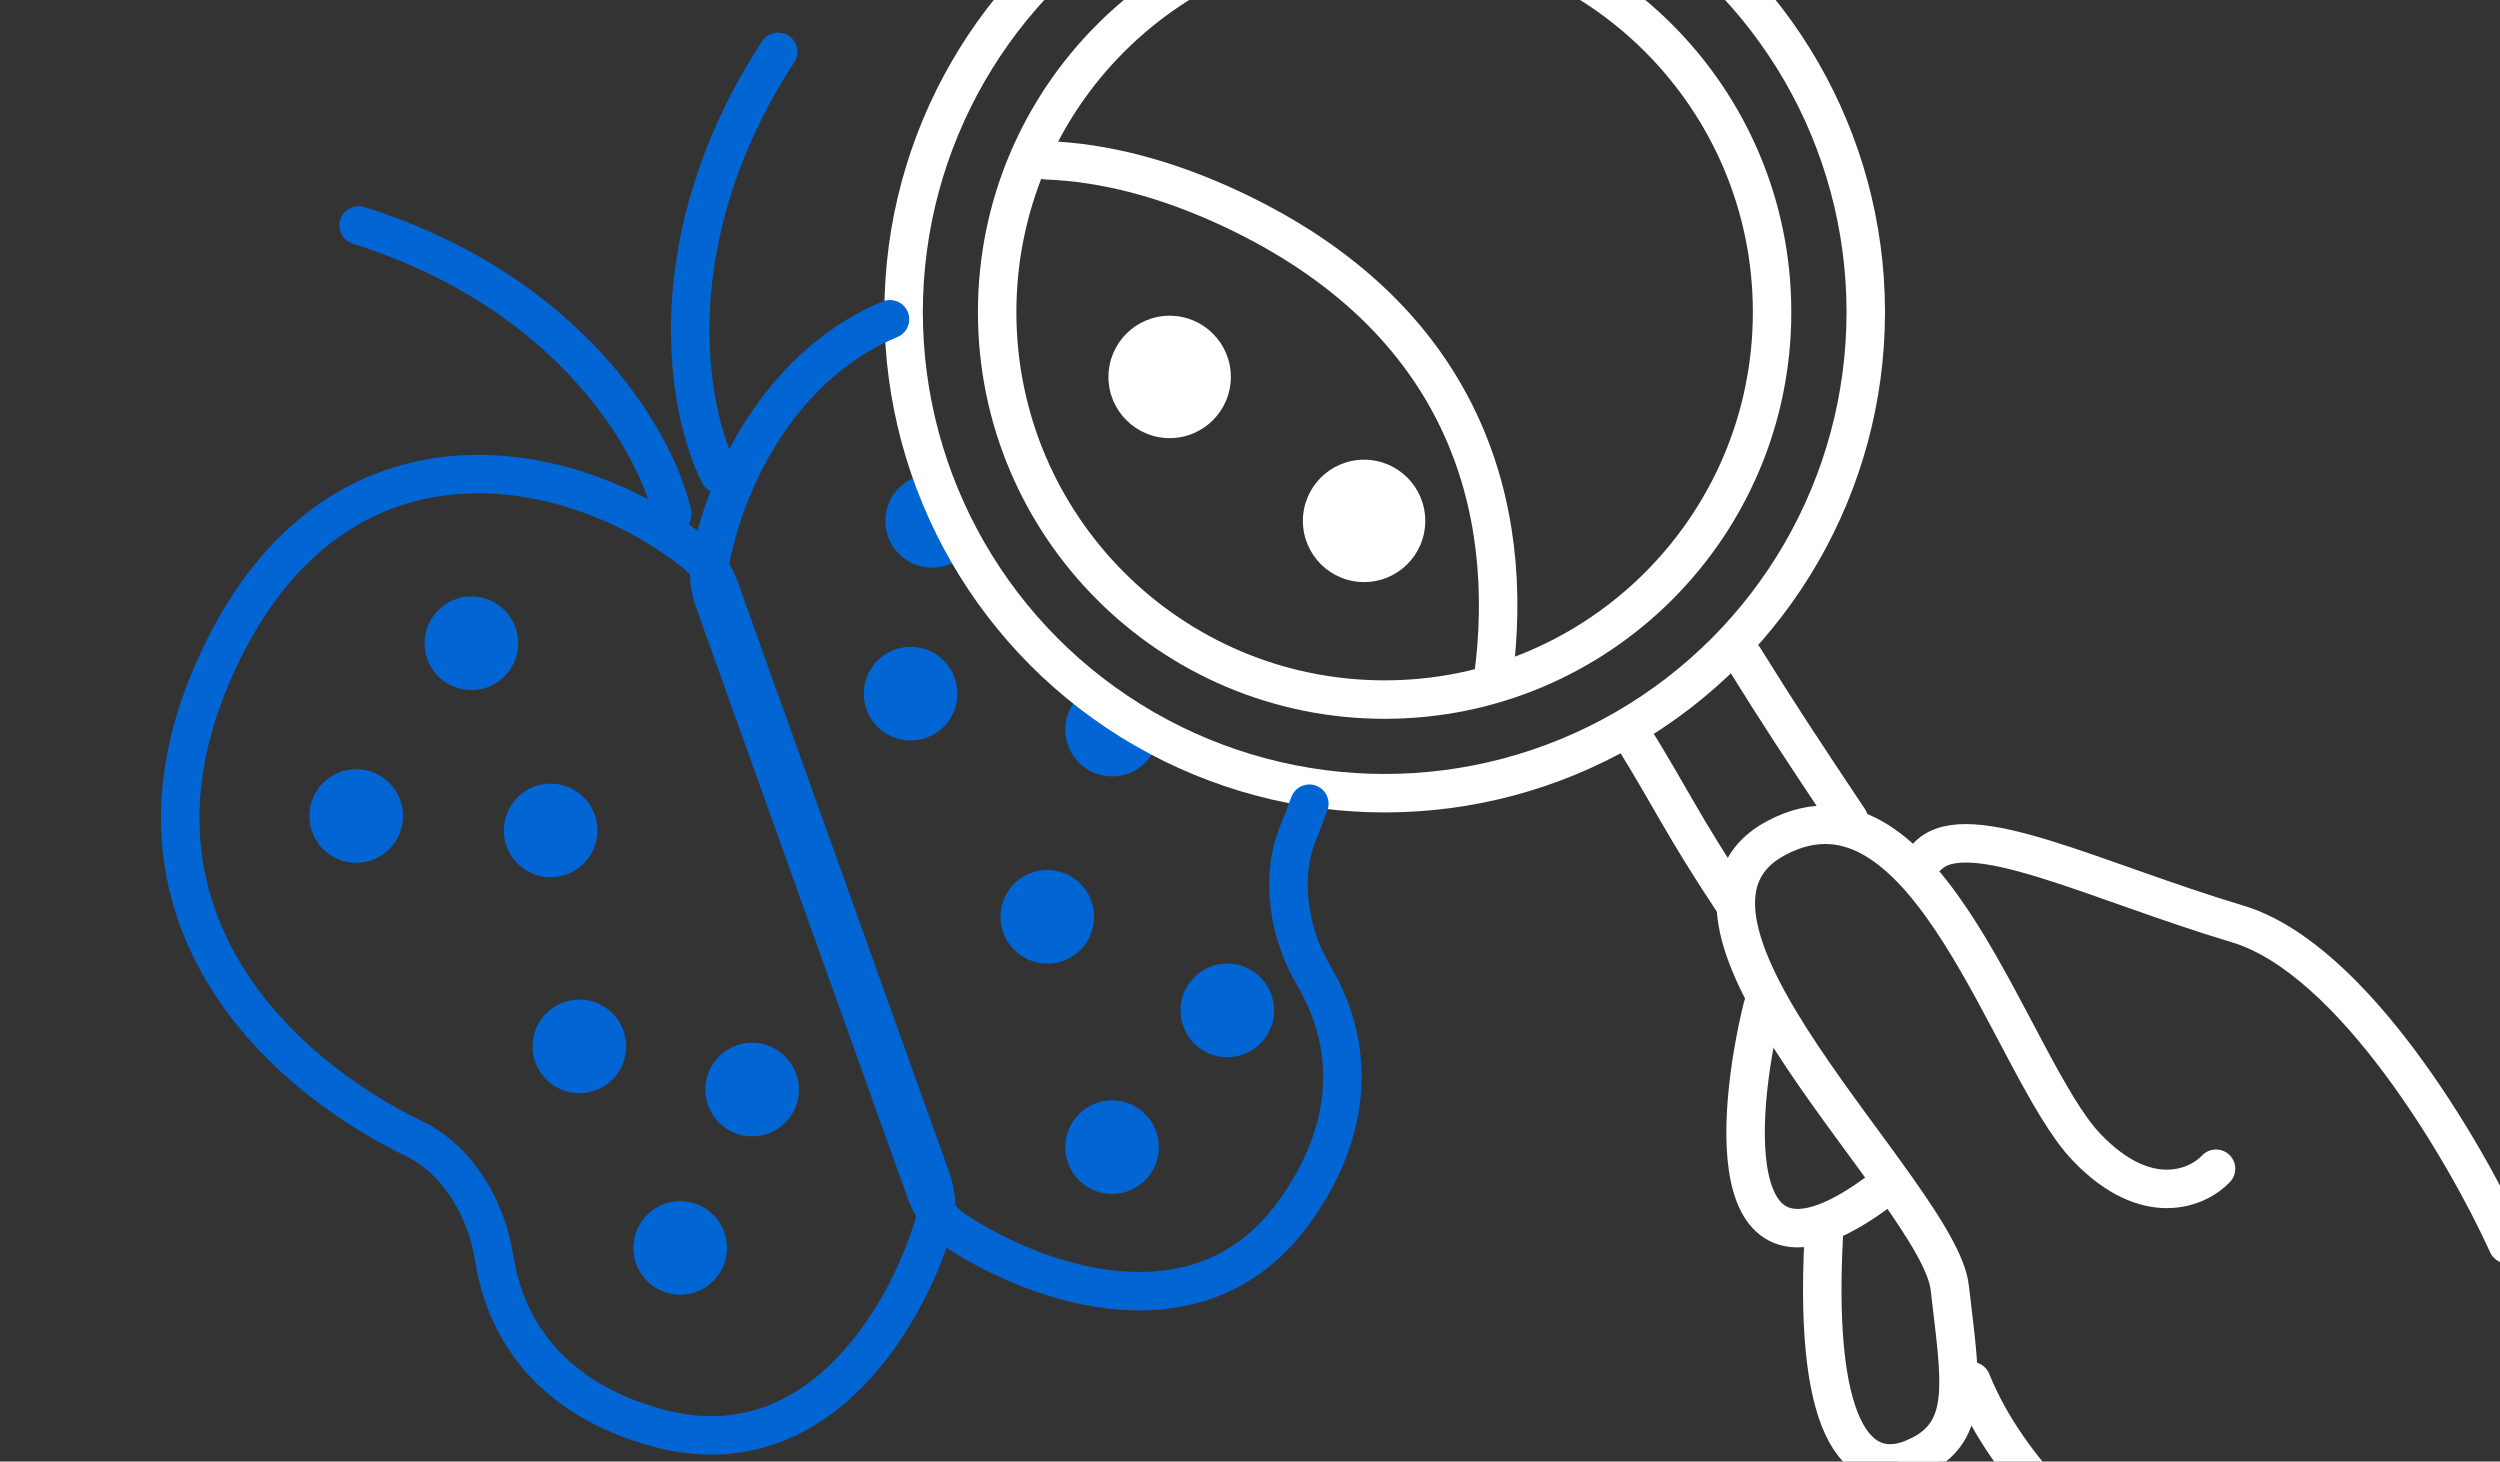
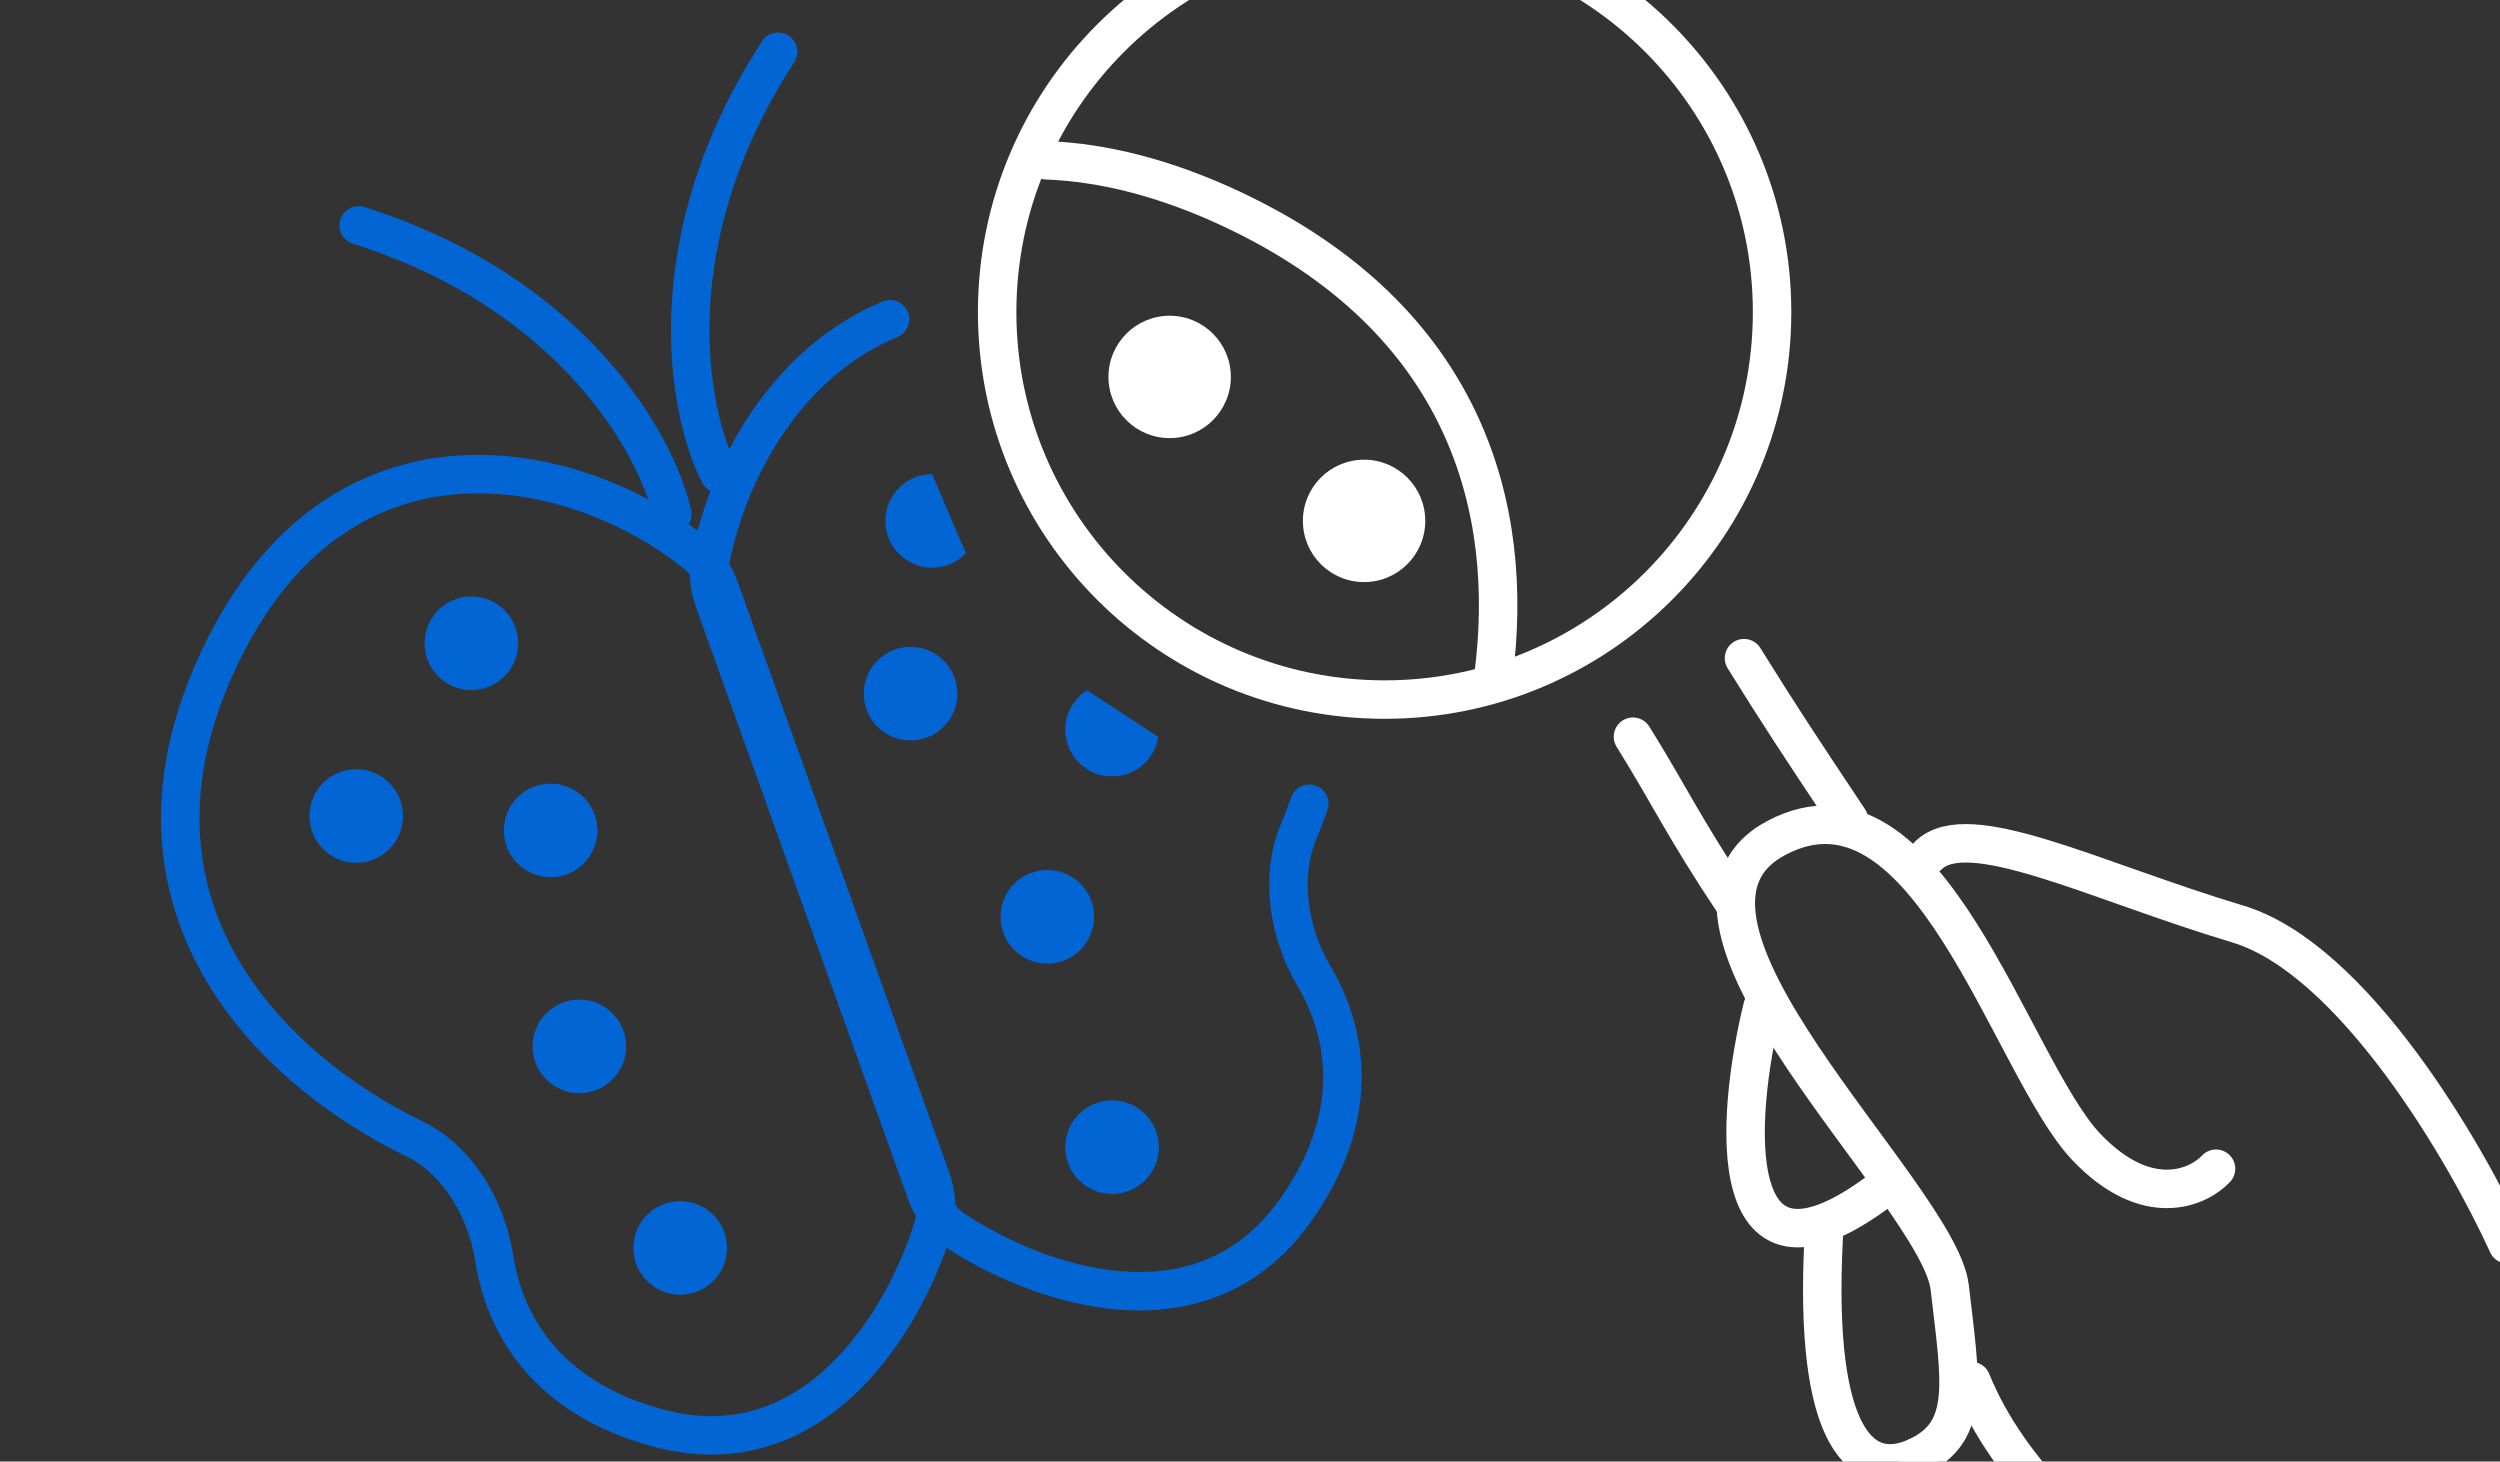
<svg xmlns="http://www.w3.org/2000/svg" width="65" height="38" viewBox="0 0 65 38" fill="none">
  <rect x="0" y="0" width="65" height="38" fill="#333333" stroke="none" />
  <path d="M42.457 19.154C43.393 20.654 43.768 21.497 45.078 23.462" stroke="white" stroke-linecap="round" />
  <path d="M45.344 17.112C46.279 18.613 46.763 19.349 48.073 21.314" stroke="white" stroke-linecap="round" />
  <path d="M65.199 32.353C64.107 29.951 61.175 24.922 58.181 24.024C54.438 22.901 51.162 21.217 50.133 22.246" stroke="white" stroke-linecap="round" />
  <path d="M63.234 44.892C60.052 43.894 53.202 40.7 51.256 35.908" stroke="white" stroke-linecap="round" />
  <path d="M49.852 37.874C50.101 39.153 51.199 41.28 53.595 39.558" stroke="white" stroke-linecap="round" />
  <path d="M45.827 26.176C45.11 29.108 44.742 34.149 49.009 30.855" stroke="white" stroke-linecap="round" />
  <path d="M57.617 30.387C57.15 30.886 55.821 31.473 54.249 29.826C52.283 27.767 50.131 19.719 46.201 21.778C42.27 23.837 50.412 31.042 50.693 33.475C50.973 35.908 51.254 37.218 49.85 37.873C48.447 38.529 47.137 37.499 47.417 32.165" stroke="white" stroke-linecap="round" />
  <path d="M23.02 13.543C23.02 14.215 23.564 14.759 24.236 14.759C24.581 14.759 24.892 14.616 25.114 14.385L24.236 12.326C23.564 12.326 23.02 12.871 23.02 13.543Z" fill="#0165D4" />
  <path d="M27.697 18.971C27.697 19.642 28.242 20.187 28.914 20.187C29.522 20.187 30.026 19.741 30.116 19.158L28.259 17.945C27.921 18.162 27.697 18.54 27.697 18.971Z" fill="#0165D4" />
  <path d="M36 -1.959C41.564 -1.959 46.074 2.551 46.074 8.115C46.074 13.679 41.564 18.189 36 18.189C30.436 18.189 25.926 13.679 25.926 8.115C25.926 2.551 30.436 -1.959 36 -1.959Z" stroke="white" />
-   <circle cx="36.002" cy="8.115" r="12.508" stroke="white" />
  <path d="M34.043 20.896C33.947 21.165 33.853 21.41 33.758 21.637C33.27 22.816 33.511 24.274 34.16 25.372C35.038 26.858 35.421 29.014 33.682 31.469C31.259 34.892 27.019 33.436 24.827 31.987C24.468 31.75 24.216 31.39 24.071 30.985L18.568 15.623C18.444 15.277 18.4 14.906 18.473 14.546C18.953 12.16 20.472 9.409 23.14 8.301" stroke="#0165D4" stroke-linecap="round" />
  <path d="M38.827 17.591C39.406 13.212 38.112 8.311 32.064 5.454C30.299 4.62 28.678 4.224 27.206 4.167" stroke="white" stroke-linecap="round" />
  <path d="M5.701 17.115C2.665 23.541 7.06 27.813 10.776 29.611C11.924 30.167 12.655 31.457 12.851 32.718C13.116 34.424 14.19 36.332 17.092 37.124C21.137 38.23 23.488 34.412 24.262 31.901C24.388 31.49 24.354 31.052 24.208 30.647L18.705 15.286C18.581 14.94 18.38 14.625 18.093 14.395C14.959 11.873 8.803 10.549 5.701 17.115Z" stroke="#0165D4" stroke-linecap="round" />
  <path d="M18.702 12.325C17.877 10.716 17.029 6.268 20.232 1.346" stroke="#0165D4" stroke-linecap="round" />
  <path d="M17.479 13.369C17.095 11.603 14.926 7.628 9.325 5.86" stroke="#0165D4" stroke-linecap="round" />
  <ellipse cx="12.256" cy="16.725" rx="1.217" ry="1.217" fill="#0165D4" />
  <ellipse cx="9.261" cy="21.216" rx="1.217" ry="1.217" fill="#0165D4" />
  <ellipse cx="14.316" cy="21.591" rx="1.217" ry="1.217" fill="#0165D4" />
  <ellipse cx="17.685" cy="32.446" rx="1.217" ry="1.217" fill="#0165D4" />
-   <ellipse cx="19.556" cy="28.329" rx="1.217" ry="1.217" fill="#0165D4" />
  <ellipse cx="15.064" cy="27.206" rx="1.217" ry="1.217" fill="#0165D4" />
  <ellipse cx="23.675" cy="18.035" rx="1.217" ry="1.217" fill="#0165D4" />
  <ellipse cx="28.914" cy="29.826" rx="1.217" ry="1.217" fill="#0165D4" />
-   <ellipse cx="31.91" cy="26.27" rx="1.217" ry="1.217" fill="#0165D4" />
  <ellipse cx="35.466" cy="13.543" rx="1.591" ry="1.591" fill="white" />
  <ellipse cx="30.411" cy="9.8" rx="1.591" ry="1.591" fill="white" />
  <ellipse cx="27.23" cy="23.837" rx="1.217" ry="1.217" fill="#0165D4" />
</svg>